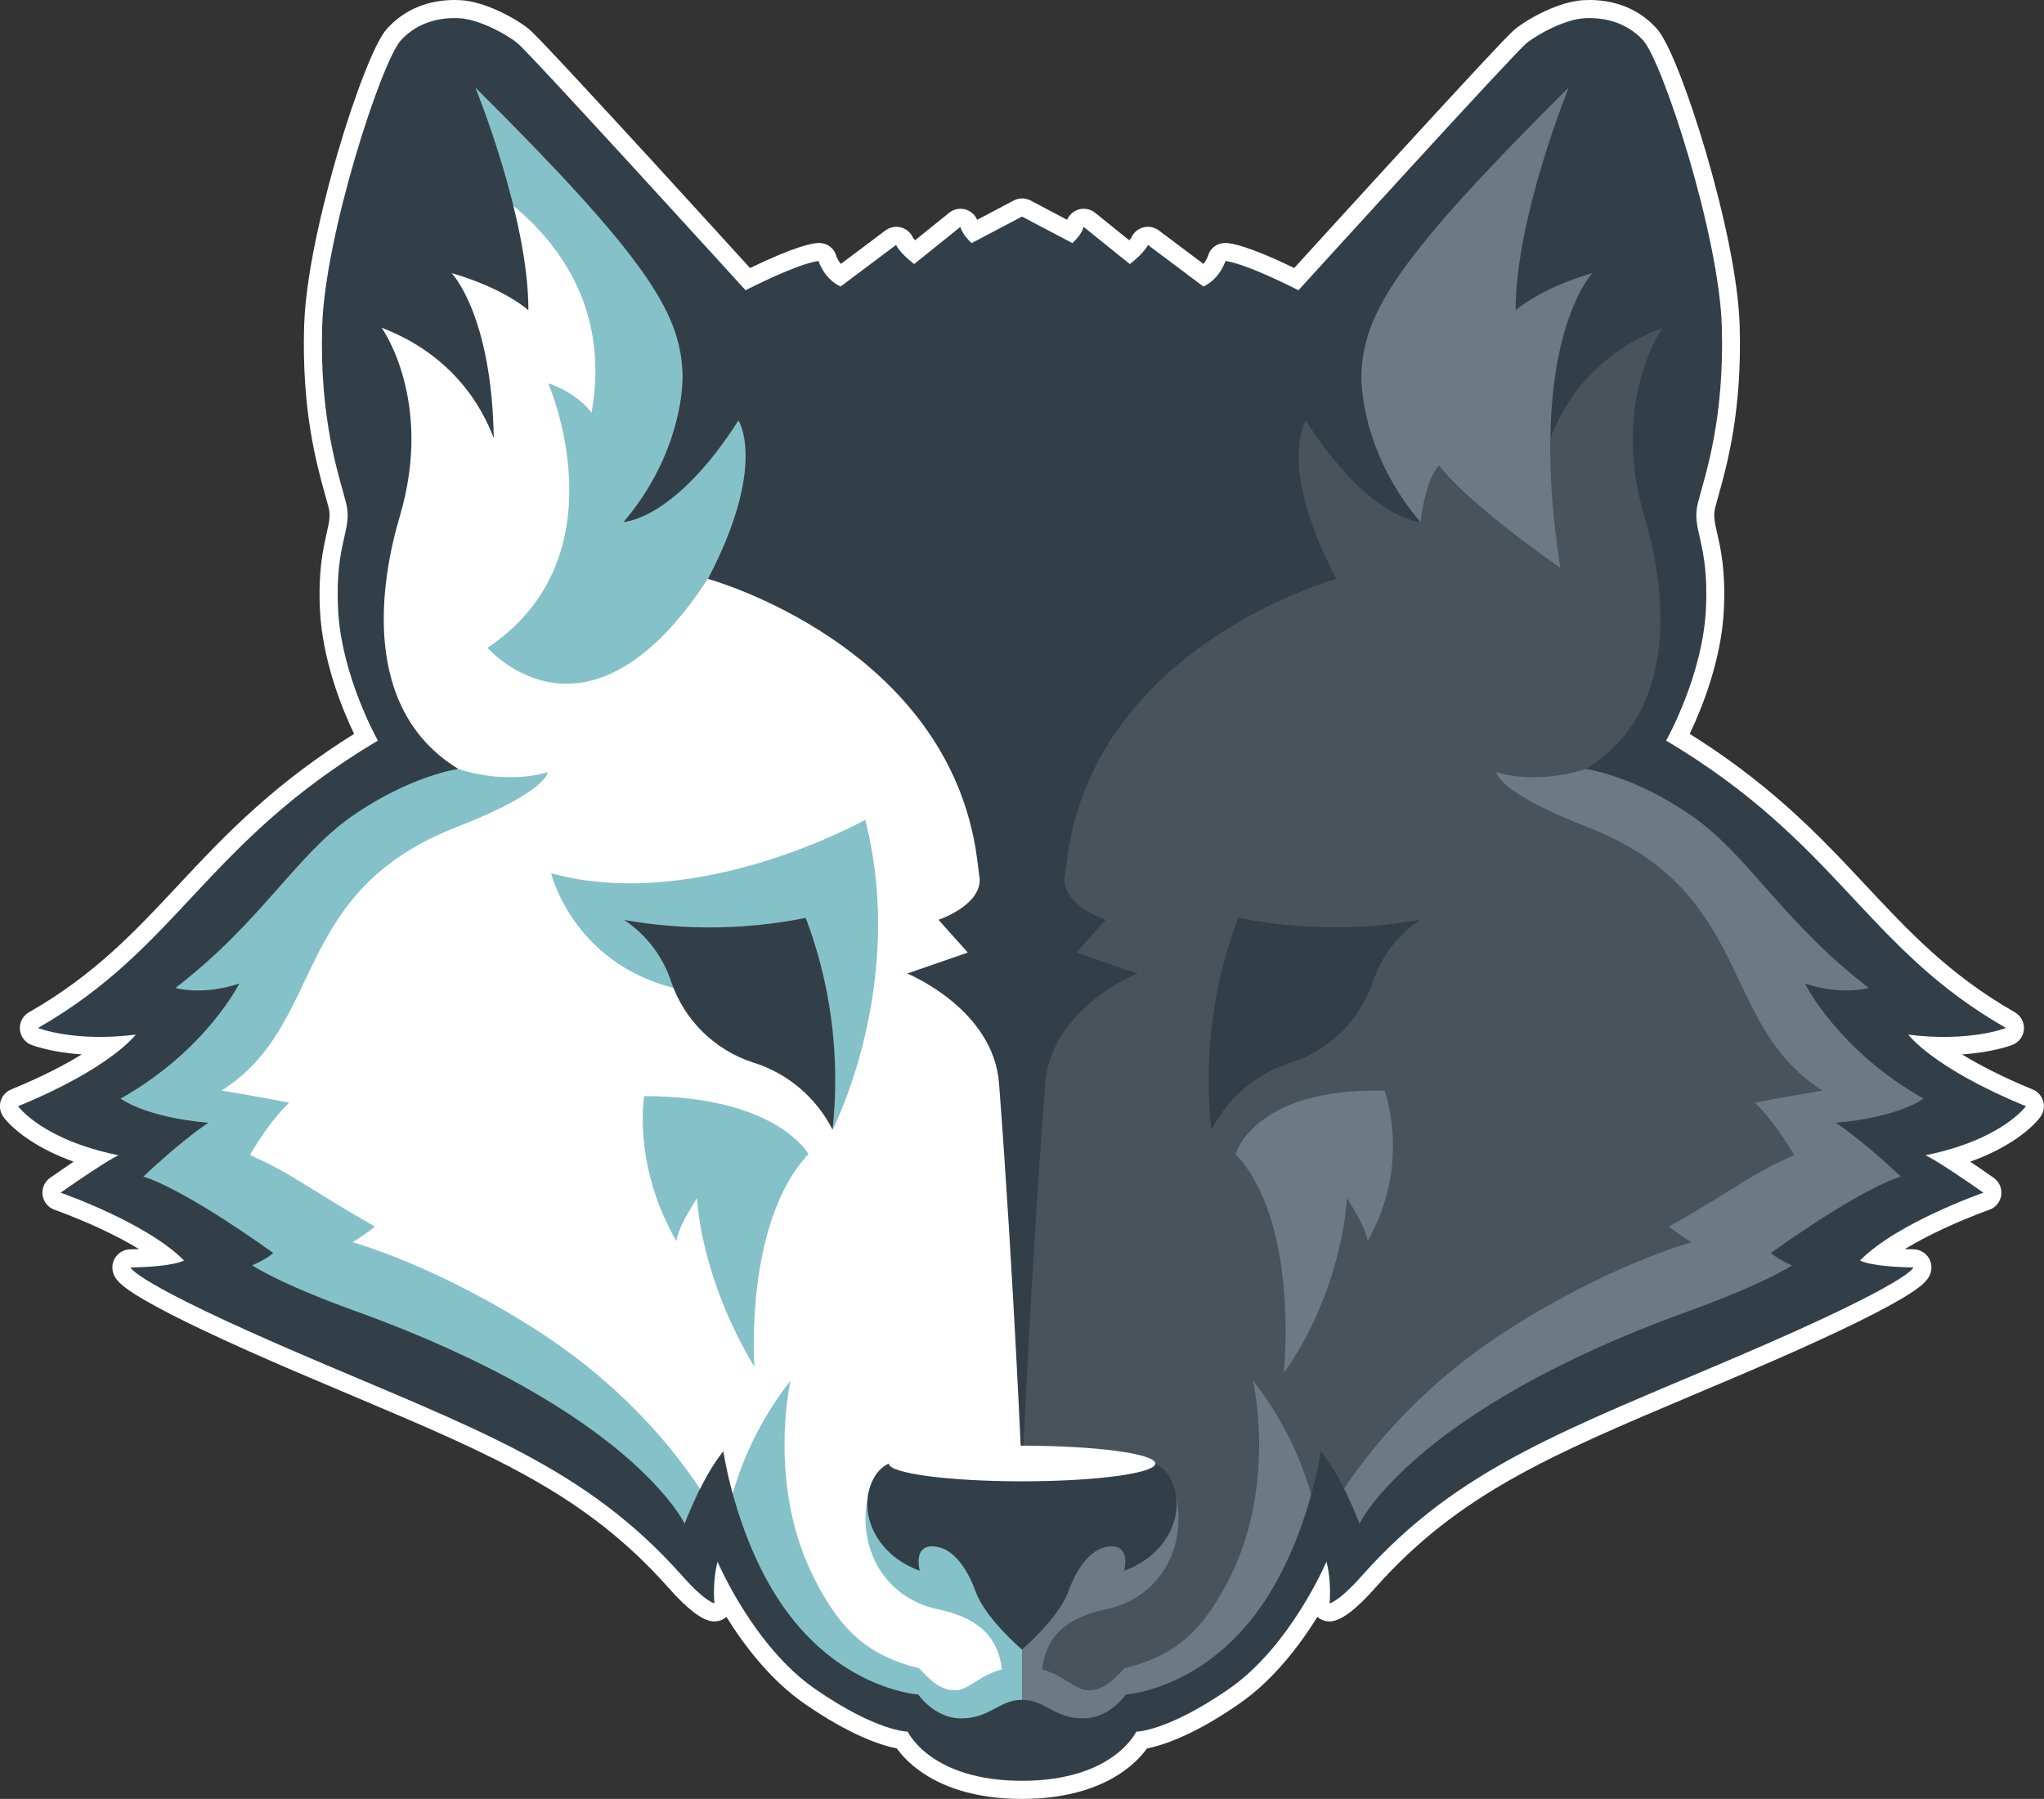
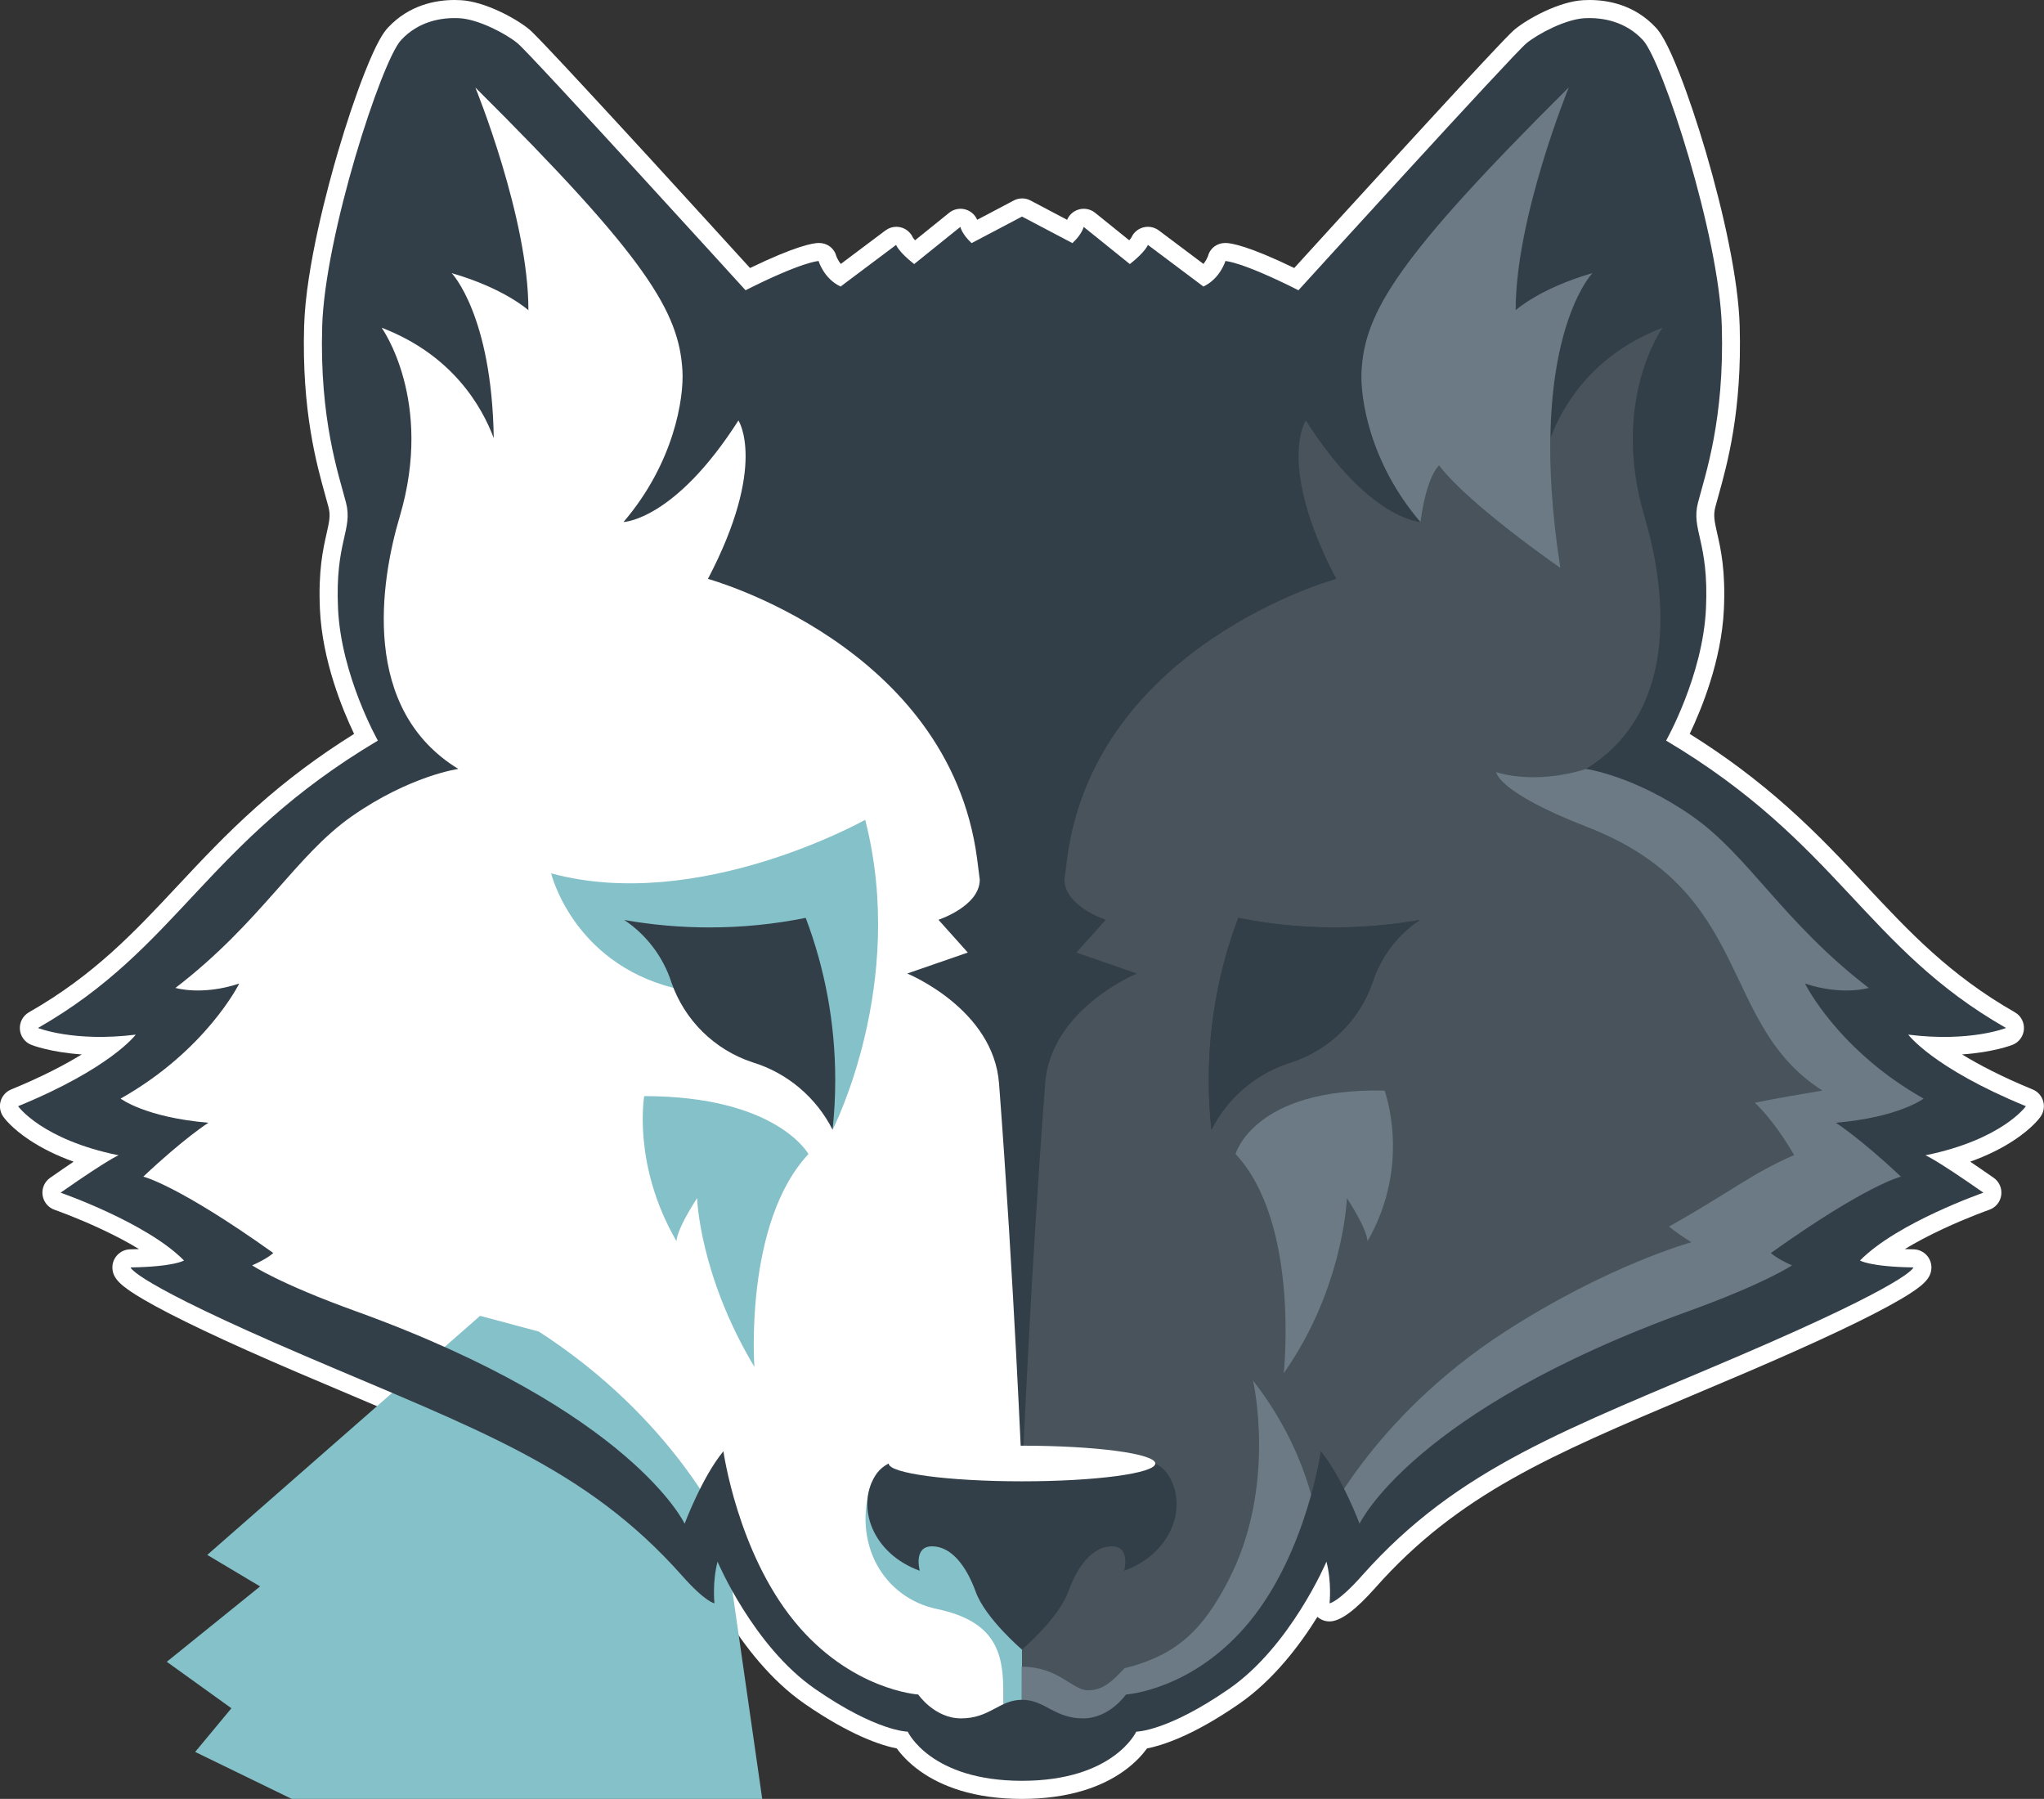
<svg xmlns="http://www.w3.org/2000/svg" id="Layer_2" data-name="Layer 2" viewBox="0 0 435.92 383.59">
  <rect x="0" y="0" width="435.92" height="383.59" fill="#333333" stroke="none" />
  <defs>
    <style>
      .cls-1 {
        fill: #fff;
      }

      .cls-2 {
        fill: #6b7a85;
      }

      .cls-3 {
        fill: #333f48;
      }

      .cls-4 {
        fill: #85c1c9;
      }

      .cls-5 {
        fill: #48535b;
      }
    </style>
  </defs>
  <g id="Layer_1-2" data-name="Layer 1">
    <g>
      <path class="cls-1" d="M338.98,0h0c-.45,0-.9,.01-1.35,.04-5.12,.29-11.7,3.87-14.53,6.19-.6,.49-2.01,1.64-25.79,27.6-8.82,9.62-17.51,19.17-21.29,23.32-9.77-4.73-13.44-5.32-14.61-5.34-.03,0-.05,0-.08,0-1.74,0-3.24,1.07-3.69,2.75-.05,.14-.35,.93-.98,1.72l-9.53-7.15c-.68-.51-1.49-.77-2.32-.77-.39,0-.78,.06-1.16,.18-1.06,.34-1.93,1.11-2.37,2.13-.05,.08-.19,.27-.45,.57l-7.28-5.87c-.7-.56-1.55-.85-2.42-.85-.43,0-.87,.07-1.28,.22-1.03,.36-1.85,1.14-2.27,2.13l-7.79-4.11c-.56-.3-1.18-.45-1.8-.45s-1.24,.15-1.8,.45l-7.79,4.11c-.42-.99-1.24-1.77-2.27-2.13-.42-.15-.85-.22-1.28-.22-.87,0-1.73,.29-2.42,.85l-7.28,5.87c-.27-.3-.4-.49-.45-.57-.45-1.01-1.31-1.79-2.37-2.13-.38-.12-.77-.18-1.16-.18-.83,0-1.64,.26-2.32,.77l-9.53,7.15c-.64-.79-.93-1.58-.98-1.72-.45-1.68-1.95-2.75-3.69-2.75-.03,0-.05,0-.08,0-1.17,.02-4.83,.61-14.61,5.34-3.78-4.15-12.48-13.7-21.29-23.32C114.83,7.87,113.42,6.72,112.82,6.22,109.99,3.9,103.41,.33,98.29,.04c-.45-.03-.9-.04-1.35-.04-3.97,0-9.65,1.02-14.2,5.89-.89,.95-2.38,3.01-5.09,9.93-1.81,4.61-3.79,10.49-5.57,16.56-2.05,6.96-6.85,24.51-7.22,37.14-.52,18.07,2.65,29.45,4.55,36.25,.25,.89,.46,1.65,.64,2.33,.46,1.76,.22,2.92-.39,5.63-.76,3.36-1.8,7.95-1.43,16.2,.5,10.93,4.81,21.39,7.29,26.56-7.51,4.69-14.35,9.8-20.81,15.56-6.46,5.75-11.73,11.39-16.84,16.85-9.14,9.78-17.77,19.01-31.69,26.95-1.29,.73-2.04,2.14-1.94,3.62,.1,1.48,1.04,2.77,2.42,3.32,.19,.08,4.05,1.59,10.77,2.05-3.45,2.12-8.35,4.72-15.05,7.47-1.09,.45-1.91,1.36-2.24,2.49-.33,1.13-.12,2.35,.55,3.31,.28,.4,1.86,2.5,5.58,4.97,2.73,1.81,5.88,3.36,9.43,4.63-1.5,1.01-3.18,2.16-5.01,3.44-1.19,.83-1.81,2.26-1.61,3.7,.2,1.44,1.19,2.64,2.56,3.12,.04,.02,4.53,1.58,9.88,4.08,3.06,1.43,5.79,2.87,8.13,4.3-.59,.02-1.21,.04-1.88,.05-1.06,.02-2.07,.47-2.79,1.26-.72,.78-1.08,1.83-1,2.89,.15,2.1,1.76,3.69,6.61,6.53,6.32,3.7,17.34,8.93,32.76,15.53,4.09,1.75,8,3.41,11.79,5,29.94,12.65,49.73,21,67.42,40.95,4.07,4.59,7.14,6.93,9.4,7.16,.13,.01,.27,.02,.4,.02,.94,0,1.85-.34,2.56-.97,3.76,6.06,9.4,13.5,16.69,18.54,9.82,6.79,16.4,8.88,19.65,9.52,.94,1.3,2.51,3.07,4.91,4.79,2.46,1.77,5.35,3.16,8.58,4.16,3.91,1.2,8.35,1.81,13.19,1.81s9.28-.61,13.19-1.81c3.23-.99,6.12-2.39,8.58-4.16,2.4-1.72,3.96-3.49,4.91-4.79,3.25-.64,9.83-2.72,19.65-9.52,7.29-5.04,12.93-12.48,16.69-18.54,.71,.63,1.62,.97,2.56,.97,.13,0,.27,0,.4-.02,2.26-.23,5.33-2.57,9.4-7.16,17.7-19.95,37.48-28.3,67.42-40.95,3.78-1.6,7.69-3.25,11.79-5,15.42-6.61,26.44-11.83,32.76-15.53,4.85-2.84,6.46-4.43,6.61-6.53,.08-1.06-.28-2.1-1-2.89-.72-.78-1.73-1.24-2.79-1.26-.67-.01-1.3-.03-1.88-.05,2.36-1.43,5.11-2.89,8.2-4.33,5.35-2.49,9.77-4.04,9.81-4.05,1.37-.48,2.36-1.68,2.56-3.12,.2-1.44-.42-2.87-1.61-3.7-1.83-1.28-3.51-2.43-5.01-3.44,3.55-1.27,6.71-2.82,9.43-4.63,3.72-2.47,5.3-4.57,5.58-4.97,.68-.96,.88-2.18,.55-3.31-.33-1.13-1.15-2.05-2.24-2.49-6.7-2.75-11.6-5.35-15.05-7.47,6.72-.46,10.58-1.98,10.77-2.05,1.38-.55,2.32-1.84,2.42-3.32,.1-1.48-.65-2.89-1.94-3.62-13.91-7.94-22.54-17.18-31.69-26.95-5.1-5.46-10.38-11.1-16.84-16.85-6.46-5.75-13.3-10.87-20.81-15.56,2.47-5.17,6.79-15.63,7.29-26.56,.38-8.24-.66-12.84-1.43-16.2-.61-2.7-.84-3.87-.39-5.63,.18-.68,.39-1.45,.64-2.33,1.9-6.8,5.07-18.18,4.55-36.25-.14-4.78-.93-10.76-2.36-17.77-1.22-6.02-2.91-12.72-4.86-19.37-1.79-6.06-3.76-11.94-5.57-16.56-2.71-6.92-4.2-8.98-5.09-9.93C348.62,1.02,342.94,0,338.98,0h0Z" />
      <path class="cls-4" d="M185.86,316.22c-4.25,12.91,2.61,24.5,13.97,26.88,12.16,2.55,14.13,9.01,14.13,17.32v8.88l4-2.88v-31.37l-10.99-13.78-21.11-5.06Z" />
      <polygon class="cls-5" points="217.95 368.33 233.56 370.46 267.55 350.18 282.81 322.18 289.11 331.32 322.46 303.42 389.37 275.04 389.05 266.84 411.52 253.6 404.43 240.89 420.36 236.51 395.16 215.65 410.24 214.21 351.97 160.6 356.71 135.9 356.11 95.06 360.25 60.69 335.46 11.44 263.5 85.5 215.21 146.24 217.96 315.08 217.96 351.74 217.95 368.33" />
      <path class="cls-2" d="M281.6,326.23s10.49-23.63,39.4-42.29c22.03-14.23,39.72-19.05,39.72-19.05-3.66-2.3-4.76-3.35-4.76-3.35,13.78-7.79,17.41-11.17,26.67-15.25-4.63-7.92-8.39-11.14-8.39-11.14,0,0,2.9-.68,14.42-2.61-22.4-14.23-14.42-42.34-50.21-56.22-19.25-7.47-19.36-11.69-19.36-11.69,0,0,7.81,2.87,19.14-.65l12.53-3.36,58.19,50.98-9.53,4.51,18.15,18.28-13.78,9.91,7.73,9.31-21.44,10.43-1.16,11.59-55.62,23.75-43.45,30.42-8.26-3.55Z" />
      <path class="cls-2" d="M217.88,355.4c7.9,0,10.84,5.03,14.14,5.03,3.3,0,5.23-1.98,7.79-4.7,11.44-2.83,16.84-8.5,22.14-18.67,10.49-20.12,5.28-42.68,5.28-42.68,11.76,15.05,13.5,29.43,13.5,29.43l-4.07,14.01-16.51,19.7-34.47,15.66-7.8-2.86v-14.91Z" />
-       <path class="cls-4" d="M217.96,355.4c-7.9,0-10.84,5.03-14.14,5.03s-5.23-1.98-7.79-4.7c-11.44-2.83-16.84-8.5-22.14-18.67-10.49-20.12-5.28-42.68-5.28-42.68-11.76,15.05-13.5,29.43-13.5,29.43l14.88,27.75,37.14,21.61,10.82-2.86v-14.91Z" />
-       <path class="cls-2" d="M250.06,316.22c4.25,12.91-2.61,24.5-13.97,26.88-12.16,2.55-14.13,9.01-14.13,17.32,0,1.8,0,8.88,0,8.88l-4-2.88v-31.37s10.99-13.78,10.99-13.78l21.11-5.06Z" />
-       <path class="cls-4" d="M154.32,326.23s-10.49-23.63-39.4-42.29c-22.03-14.23-39.72-19.05-39.72-19.05,3.66-2.3,4.76-3.35,4.76-3.35-13.78-7.79-17.41-11.17-26.67-15.25,4.63-7.92,8.39-11.14,8.39-11.14,0,0-2.9-.68-14.42-2.61,22.4-14.23,14.42-42.34,50.21-56.22,19.25-7.47,19.36-11.69,19.36-11.69,0,0-7.81,2.87-19.14-.65l-12.53-3.36-58.19,50.98,11.27,6.72-19.9,16.07,13.78,9.91-7.73,9.31,21.44,10.43,1.16,11.59,55.62,23.75,43.45,30.42,8.26-3.55Z" />
+       <path class="cls-4" d="M154.32,326.23s-10.49-23.63-39.4-42.29l-12.53-3.36-58.19,50.98,11.27,6.72-19.9,16.07,13.78,9.91-7.73,9.31,21.44,10.43,1.16,11.59,55.62,23.75,43.45,30.42,8.26-3.55Z" />
      <path class="cls-4" d="M177.57,240.89s15.95-30.96,6.95-66.08c0,0-35.53,19.98-66.98,11.41,0,0,4.54,18.93,26.1,24.44l26.72,3.18,7.22,27.05Z" />
-       <path class="cls-4" d="M100.25,9.61l-6.39,24.33c22.47,10.96,36.77,28.94,32.31,54.09,0,0-2.82-4.17-9.25-6.29,0,0,16.21,36.89-12.94,56.39,0,0,21.24,24.72,46.97-14.68l11.05-6.87,10-29.55L100.25,9.61Z" />
      <path class="cls-3" d="M151.28,197.76c-6.19,0-12.26-.55-18.15-1.59,4.69,3.14,8.28,7.8,10.05,13.28,2.79,8.08,9.19,14.4,17.31,17.07,7.45,2.27,13.6,7.52,17.07,14.37,.38-3.48,.57-7.02,.57-10.6,0-12.17-2.23-23.83-6.3-34.57-6.64,1.34-13.51,2.04-20.55,2.04Z" />
      <path class="cls-3" d="M432.06,235.88c-19.82-8.13-25.09-15.26-25.09-15.26,13.17,1.66,20.85-1.42,20.85-1.42-29.99-17.12-35.76-39.44-72.49-61.28,0,0,7.84-13.82,8.5-28.17,.66-14.35-3.23-16.7-1.69-22.62,1.54-5.92,5.64-17.62,5.07-37.5-.56-19.43-12.66-56.63-16.84-61.1-3.7-3.96-8.55-4.86-12.5-4.64-3.95,.23-9.76,3.24-12.31,5.32-2.87,2.35-48.64,52.68-48.64,52.68-12.25-6.17-15.58-6.23-15.58-6.23,0,0-1.09,3.73-4.69,5.44l-11.84-8.88s-.47,1.43-3.85,4.09l-9.85-7.93s-.34,1.56-2.4,3.46l-10.75-5.66-10.75,5.66c-2.06-1.9-2.4-3.46-2.4-3.46l-9.85,7.93c-3.38-2.66-3.85-4.09-3.85-4.09l-11.84,8.88c-3.6-1.7-4.69-5.44-4.69-5.44,0,0-3.33,.06-15.58,6.23,0,0-45.77-50.33-48.64-52.68-2.54-2.08-8.35-5.09-12.31-5.32-3.95-.23-8.81,.68-12.5,4.64-4.18,4.47-16.28,41.67-16.84,61.1-.57,19.89,3.53,31.58,5.07,37.5,1.54,5.92-2.35,8.27-1.69,22.62,.66,14.35,8.5,28.17,8.5,28.17-36.73,21.84-42.5,44.16-72.49,61.28,0,0,7.67,3.07,20.85,1.42,0,0-5.27,7.14-25.09,15.26,0,0,5.04,7.13,21.43,10.47,0,0-1.94,.68-12.37,7.97,0,0,18.37,6.38,26.32,14.46,0,0-2.02,1.33-11.39,1.48,0,0,.22,3.02,37.04,18.8,36.75,15.75,60.01,23.76,80.58,46.94,5.05,5.69,6.9,5.88,6.9,5.88,0,0-.49-4.44,.66-8.88,0,0,7.62,18.03,20.8,27.14,13.17,9.11,19.76,9.11,19.76,9.11,0,0,4.82,10.48,24.37,10.48s24.37-10.48,24.37-10.48c0,0,6.59,0,19.76-9.11,13.17-9.11,20.8-27.14,20.8-27.14,1.15,4.44,.66,8.88,.66,8.88,0,0,1.85-.19,6.9-5.88,20.56-23.18,43.82-31.19,80.58-46.94,36.82-15.78,37.04-18.8,37.04-18.8-9.37-.15-11.39-1.48-11.39-1.48,7.95-8.08,26.32-14.46,26.32-14.46-10.43-7.29-12.37-7.97-12.37-7.97,16.39-3.34,21.43-10.47,21.43-10.47Zm-26.66,15.02s-7.29,1.71-27.72,16.28c0,0,1.08,1.13,4.5,2.64,0,0-5.66,3.83-22.13,9.79-58.87,21.28-70.1,45.3-70.1,45.3,0,0-3.7-9.92-8.27-15.46,0,0-3,21.44-15.16,36.31-12.01,14.68-26.39,15.57-26.39,15.57,0,0-3.48,5.09-9.14,5.09-6.18,0-8.12-3.96-13.01-3.96s-6.83,3.96-13.01,3.96c-5.66,0-9.14-5.09-9.14-5.09,0,0-14.38-.89-26.39-15.57-12.17-14.87-15.16-36.31-15.16-36.31-4.57,5.54-8.27,15.46-8.27,15.46,0,0-11.23-24.03-70.1-45.3-16.48-5.95-22.13-9.79-22.13-9.79,3.42-1.51,4.5-2.64,4.5-2.64-20.43-14.57-27.72-16.28-27.72-16.28,8.75-8.24,13.88-11.49,13.88-11.49-13.52-1.16-18.72-5.15-18.72-5.15,18.28-10.3,25.3-24.53,25.3-24.53-7.98,2.64-13.6,.93-13.6,.93,18.28-14.04,25.63-28.22,37.6-36.59,12.41-8.67,22.72-10.11,22.72-10.11-20.86-12.75-16.64-39.83-12.49-53.82,7.34-24.72-3.86-40.26-3.86-40.26,15.1,5.78,21.39,16.82,23.91,23.54-.4-26.31-8.97-35.18-8.97-35.18,11.26,3.25,16.36,7.91,16.36,7.91,.04-19.71-11.31-47.48-11.31-47.48,36.64,36.41,43.44,47.88,44.16,60.38,.34,5.77-1.75,19.64-12.57,32.26,0,0,10.89-.31,24.51-21.65,0,0,6.25,9.44-6.5,33.78,0,0,51.31,14.05,57.39,59.57,.2,1.48,.39,3,.58,4.57,0,5.66-8.81,8.55-8.81,8.55l6.26,6.99-12.92,4.47s18.47,7.52,19.59,23.56c3.13,41.1,4.91,83.93,4.91,83.93,0,0,1.77-42.82,4.91-83.93,1.13-16.04,19.59-23.56,19.59-23.56l-12.92-4.47,6.26-6.99s-8.81-2.88-8.81-8.55c.19-1.56,.39-3.09,.58-4.57,6.08-45.52,57.39-59.57,57.39-59.57-12.75-24.34-6.5-33.78-6.5-33.78,13.62,21.34,24.51,21.65,24.51,21.65-10.82-12.62-12.91-26.49-12.57-32.26,.73-12.5,7.53-23.97,44.16-60.38,0,0-11.36,27.77-11.31,47.48,0,0,5.1-4.65,16.36-7.91,0,0-8.57,8.87-8.97,35.18,2.52-6.72,8.82-17.76,23.91-23.54,0,0-11.2,15.54-3.86,40.26,4.15,13.99,8.37,41.07-12.49,53.82,0,0,10.31,1.43,22.72,10.11,11.97,8.37,19.32,22.55,37.6,36.59,0,0-5.62,1.71-13.6-.93,0,0,7.02,14.23,25.3,24.53,0,0-5.2,3.99-18.72,5.15,0,0,5.13,3.25,13.88,11.49Z" />
      <path class="cls-3" d="M186.6,314.76c-4,6.61-.58,16.51,9.56,20.18,0,0-1.45-5.21,2.61-5.21s7.27,4.06,9.33,9.72c2.06,5.66,9.85,12.3,9.85,12.3,0,0,7.79-6.63,9.85-12.3,2.06-5.66,5.28-9.72,9.33-9.72s2.61,5.21,2.61,5.21c10.14-3.67,13.56-13.57,9.56-20.18-2.22-3.67-6.86-4.25-11.97-3.66-3.86,.44-19.38,2.11-19.38,2.11,0,0-15.52-1.67-19.38-2.11-5.12-.59-9.75,0-11.97,3.66Z" />
      <path class="cls-3" d="M264.09,195.72c-4.07,10.75-6.3,22.4-6.3,34.57,0,3.58,.19,7.12,.57,10.6,3.47-6.84,9.62-12.09,17.07-14.37,8.12-2.67,14.53-8.99,17.31-17.07,1.77-5.48,5.36-10.14,10.05-13.28-5.89,1.04-11.96,1.59-18.15,1.59-7.04,0-13.91-.7-20.55-2.04Z" />
      <path class="cls-2" d="M332.77,121.09s-19.49-13.45-25.86-21.85c0,0-2.67,2.15-3.96,12.08-10.82-12.62-12.91-26.49-12.57-32.26,.73-12.5,7.53-23.97,44.16-60.38,0,0-11.36,27.77-11.31,47.48,0,0,5.1-4.65,16.36-7.91,0,0-14.29,14.79-6.82,62.84Z" />
      <ellipse class="cls-1" cx="217.96" cy="312.07" rx="28.43" ry="3.8" />
      <path class="cls-4" d="M172.42,246.09s-6.74-12.36-35.03-12.36c0,0-2.57,14.68,6.9,30.96,0,0-.28-2,4.38-9.21,0,0,.46,16.35,12.22,35.99,0,0-2.25-30.69,11.53-45.38Z" />
      <path class="cls-3" d="M284.64,197.76c6.19,0,12.26-.55,18.15-1.59-4.69,3.14-8.28,7.8-10.05,13.28-2.79,8.08-9.19,14.4-17.31,17.07-7.45,2.27-13.6,7.52-17.07,14.37-.38-3.48-.57-7.02-.57-10.6,0-12.17,2.23-23.83,6.3-34.57,6.64,1.34,13.51,2.04,20.55,2.04Z" />
      <path class="cls-2" d="M263.5,246.09s3.87-14.16,31.78-13.54c0,0,5.88,15.66-3.65,32.14,0,0,.28-2-4.38-9.21,0,0-.65,19.11-13.47,37.34,0,0,3.5-32.04-10.28-46.74Z" />
    </g>
  </g>
</svg>